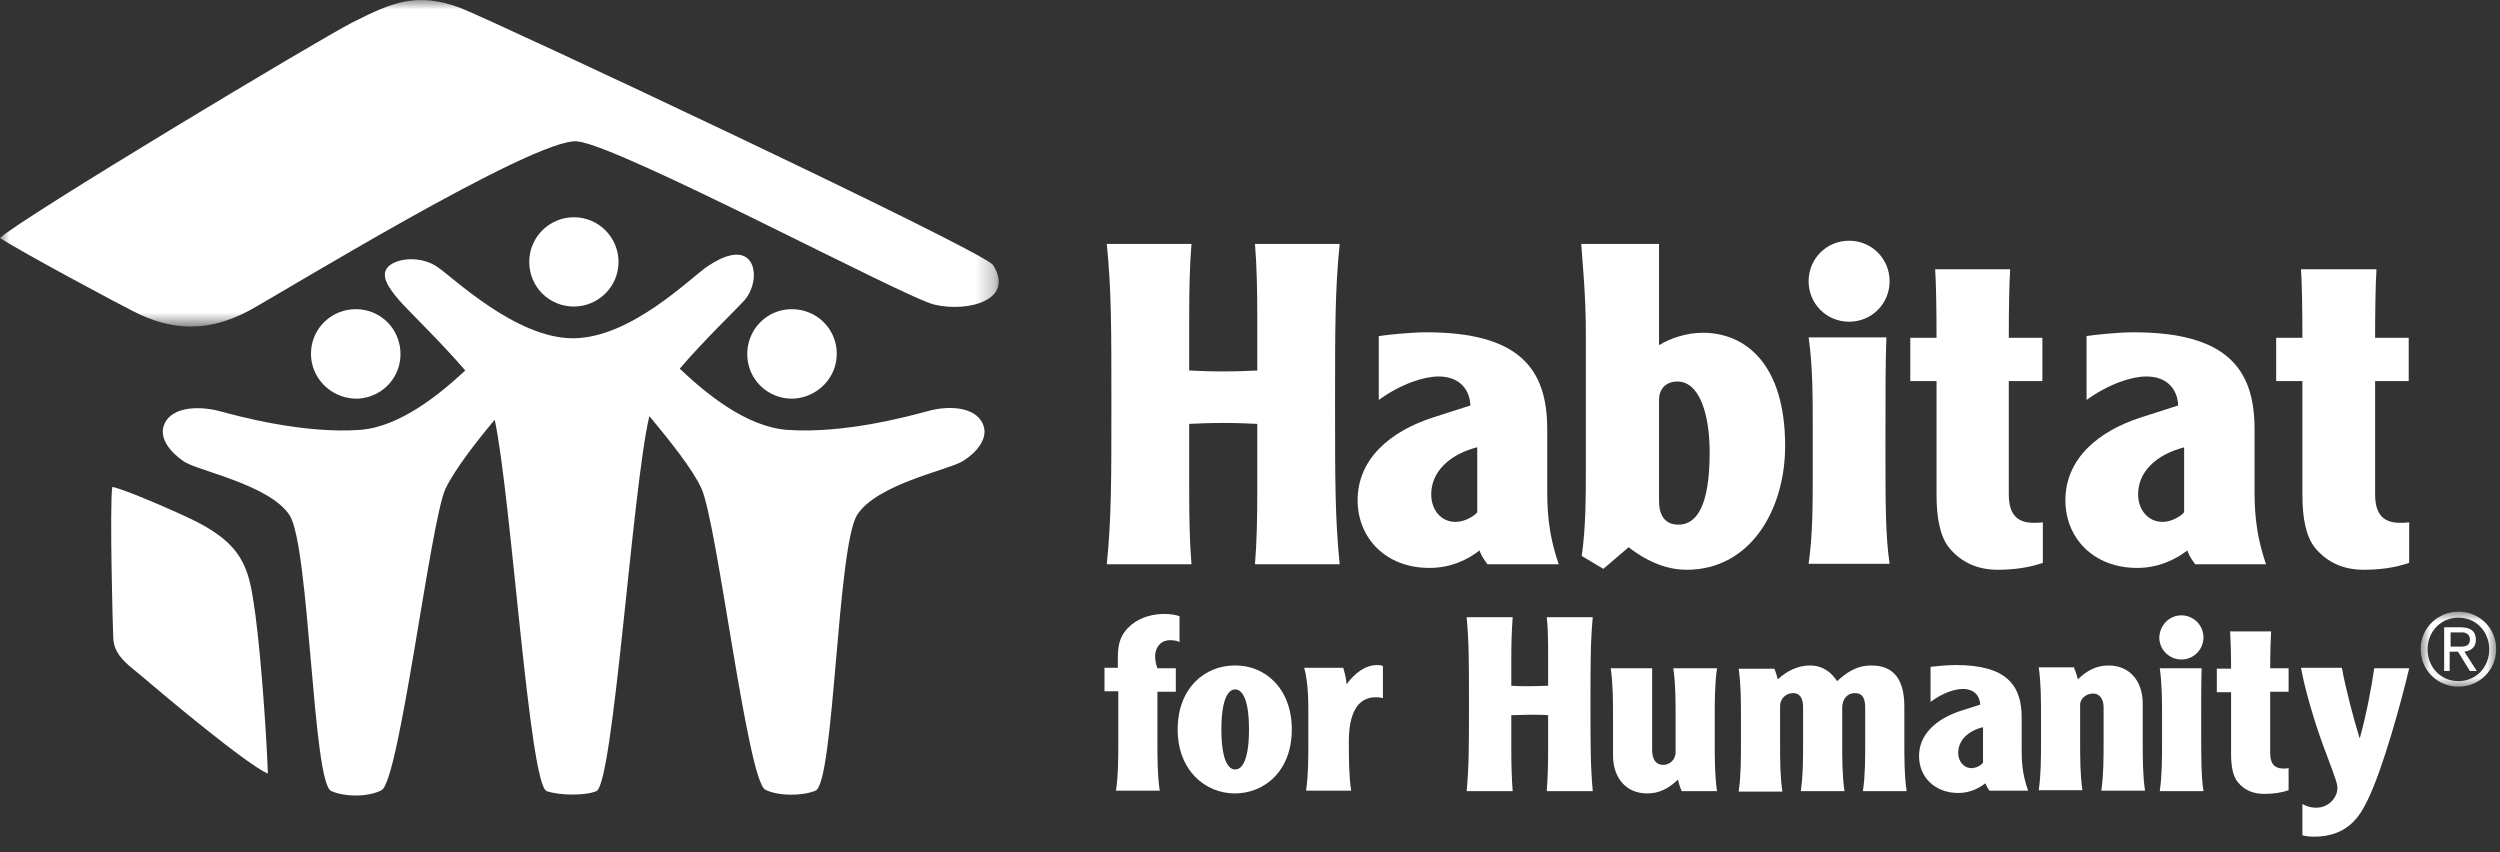
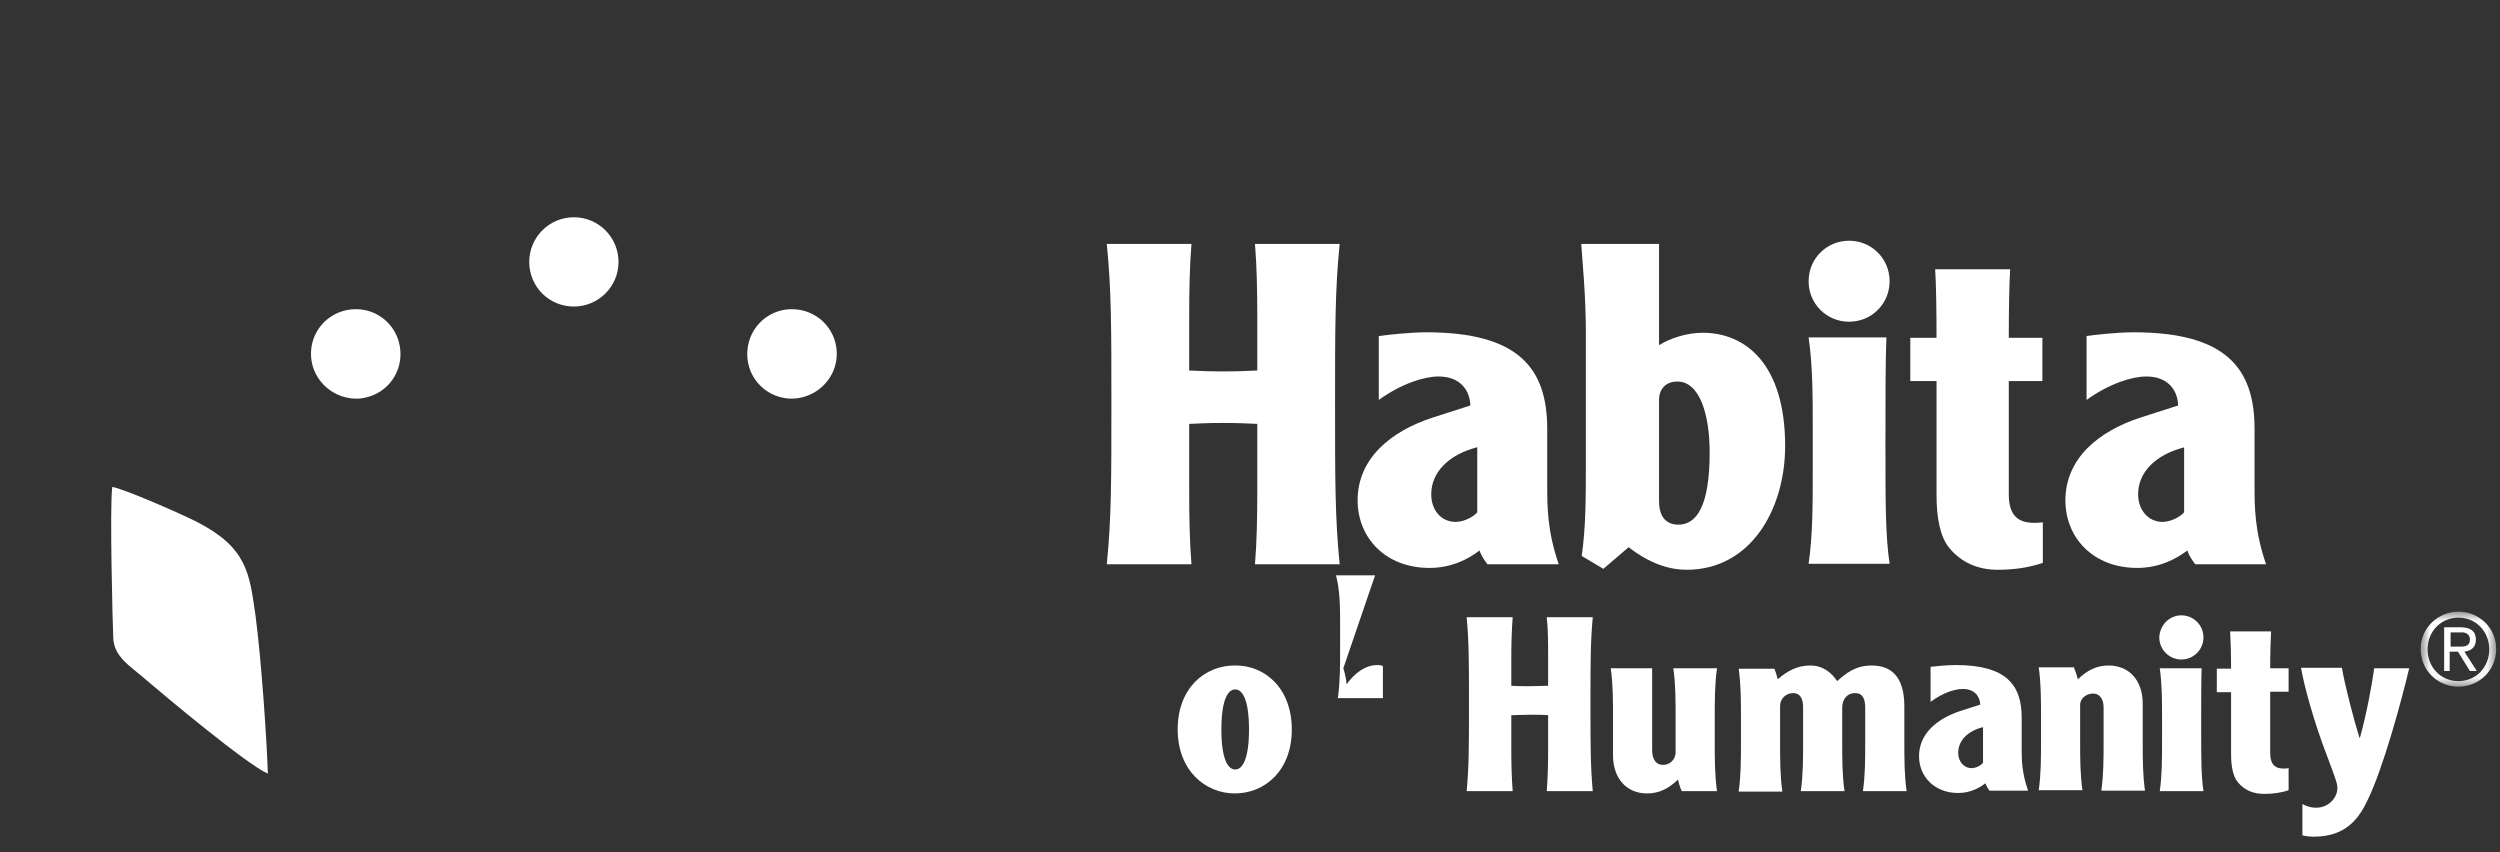
<svg xmlns="http://www.w3.org/2000/svg" height="45" viewBox="0 0 132 45" width="132">
  <rect x="0" y="0" width="132" height="45" fill="#333333" stroke="none" />
  <mask id="a" fill="#fff">
    <path d="m0 0h52.733v17.242h-52.733z" fill="#fff" fill-rule="evenodd" />
  </mask>
  <mask id="b" fill="#fff">
    <path d="m-0 0h3.985v3.961h-3.985z" fill="#fff" fill-rule="evenodd" />
  </mask>
  <g fill="#fff" fill-rule="evenodd">
    <path d="m16.426 18.858c-.097-1.312.875-2.43 2.187-2.527s2.43.875 2.527 2.187-.875 2.43-2.187 2.527c-1.288.073-2.43-.899-2.527-2.187" />
    <path d="m44.175 18.858c.097-1.312-.875-2.43-2.187-2.527s-2.43.875-2.527 2.187.875 2.43 2.187 2.527c1.288.073 2.43-.899 2.527-2.187" />
-     <path d="m51.951 22.551c-.267-1.021-1.701-1.191-2.94-.85-.996.267-4.423 1.214-7.46.996-2.187-.17-4.325-1.968-5.662-3.232 1.313-1.531 3.014-3.159 3.427-3.62.558-.657.656-1.701.194-2.163s-1.312-.194-2.163.389c-.85.559-4.033 3.79-7.095 3.79-3.037 0-6.342-3.231-7.192-3.79-.851-.559-2.066-.462-2.552 0-.461.461 0 1.117.559 1.774.389.461 2.163 2.162 3.499 3.717-1.336 1.239-3.426 2.965-5.54 3.135-3.037.218-6.463-.729-7.46-.996-1.239-.316-2.673-.171-2.94.85-.17.632.365 1.336 1.094 1.822s4.495 1.215 5.564 2.819c1.069 1.628 1.215 14.166 2.211 14.579.729.316 1.968.316 2.649-.048.947-.486 2.576-14.166 3.377-15.916.462-.972 1.58-2.43 2.6-3.645.875 4.082 1.823 19.293 2.746 19.609.705.243 2.066.243 2.624 0 .899-.388 1.896-16.013 2.795-19.803 1.045 1.263 2.284 2.794 2.746 3.815.826 1.749 2.429 15.429 3.377 15.915.68.341 1.944.341 2.649.049.996-.413 1.142-12.951 2.211-14.579s4.835-2.357 5.564-2.819c.754-.462 1.288-1.166 1.118-1.798" />
    <path d="m27.944 13.828c0-1.312 1.069-2.357 2.357-2.357 1.312 0 2.357 1.069 2.357 2.357 0 1.312-1.069 2.357-2.357 2.357-1.312 0-2.357-1.045-2.357-2.357" />
-     <path d="m52.437 13.998c1.142 1.822-1.264 2.503-3.086 2.09-1.531-.34-16.62-8.408-18.88-8.626-2.26-.195-15.819 8.14-17.325 8.942-2.187 1.166-4.131 1.069-6.172 0-.68-.341-5.832-3.086-6.974-3.84 1.118-1.044 16.815-10.472 18.637-11.396 2.09-1.045 3.354-1.604 5.662-.753 1.604.607 27.652 12.83 28.138 13.583" mask="url(#a)" />
    <path d="m5.929 25.71c.583.097 3.353 1.288 4.471 1.847 2.649 1.36 2.77 2.721 3.086 4.908.316 2.357.607 6.707.656 8.383-1.118-.486-5.443-4.106-6.463-4.981-.802-.705-1.701-1.191-1.701-2.26-.025-.437-.195-6.901-.049-7.897" />
    <path d="m1.579 1.847h.535c.364 0 .486-.121.486-.389 0-.218-.171-.364-.414-.364h-.607zm0 1.288h-.34v-2.309h.875c.534 0 .801.219.801.657 0 .413-.267.583-.607.631l.656 1.021h-.364l-.632-1.021h-.438v1.021zm.413.534c.923 0 1.628-.729 1.628-1.676 0-.948-.705-1.677-1.628-1.677s-1.628.729-1.628 1.677c0 .947.705 1.676 1.628 1.676zm0-3.669c1.094 0 1.993.851 1.993 1.968 0 1.143-.899 1.993-1.993 1.993-1.093 0-1.992-.85-1.992-1.993 0-1.117.923-1.968 1.992-1.968z" mask="url(#b)" transform="translate(127.812 32.295)" />
    <path d="m62.91 12.88c-.097 1.166-.121 2.503-.121 3.961v2.721c.51.024 1.044.049 1.798.049.753 0 1.287-.025 1.798-.049v-2.721c0-1.434-.025-2.795-.122-3.961h4.471c-.243 2.43-.243 4.422-.243 8.456s0 6.026.243 8.456h-4.471c.097-1.166.122-2.503.122-3.961v-3.45c-.511-.024-1.045-.049-1.798-.049-.754 0-1.288.025-1.798.049v3.45c0 1.434.024 2.795.121 3.961h-4.471c.243-2.43.243-4.422.243-8.456s0-6.026-.243-8.456z" />
    <path d="m77.975 23.62c-1.482.389-2.406 1.312-2.406 2.478 0 .827.511 1.458 1.288 1.458.486 0 .997-.315 1.142-.51v-3.426zm-5.151-5.88c.34-.049 1.603-.195 2.478-.195 4.909 0 6.391 1.92 6.391 5.103v2.965c0 1.142 0 2.405.607 4.179h-3.766c-.292-.389-.389-.632-.413-.729-.632.486-1.507.923-2.649.923-2.308 0-3.79-1.579-3.79-3.572 0-2.187 1.725-3.644 3.985-4.373l1.968-.632c-.024-.826-.559-1.531-1.677-1.531-.753 0-1.944.364-3.159 1.239v-3.377z" />
    <path d="m87.597 26.463c0 .68.267 1.239 1.021 1.239.972 0 1.652-.996 1.652-3.815 0-2.016-.535-3.742-1.701-3.742-.632 0-.972.413-.972.972zm0-13.583v5.346c.583-.365 1.458-.656 2.308-.656 2.26 0 4.35 1.652 4.35 5.977 0 3.353-1.823 6.537-5.2 6.537-.899 0-1.944-.316-3.062-1.191l-1.336 1.142-1.142-.68c.218-1.507.218-3.135.218-4.836v-6.804c0-.874 0-1.846-.243-4.835z" />
    <path d="m99.601 17.837c-.049 1.239-.049 3.037-.049 5.589 0 3.231 0 4.835.219 6.342h-4.276c.218-1.507.218-3.135.218-4.836v-2.284c0-1.701 0-3.329-.218-4.835h4.106zm-1.968-5.127c1.19 0 2.138.948 2.138 2.138 0 1.191-.948 2.139-2.138 2.139-1.191 0-2.138-.948-2.138-2.139 0-1.19.947-2.138 2.138-2.138z" />
    <path d="m106.137 14.216c-.049.729-.073 2.138-.073 3.621h1.774v2.284h-1.774v5.977c0 .972.365 1.507 1.312 1.507.146 0 .292 0 .486-.025v2.139c-.777.267-1.579.364-2.381.364-1.069 0-1.92-.389-2.551-1.142-.486-.583-.681-1.579-.681-2.794v-6.026h-1.385v-2.284h1.385c0-1.507-.024-2.892-.073-3.621z" />
    <path d="m115.322 23.62c-1.507.389-2.43 1.312-2.43 2.478 0 .827.535 1.458 1.288 1.458.486 0 .996-.315 1.142-.51zm-5.151-5.88c.34-.049 1.603-.195 2.478-.195 4.908 0 6.391 1.92 6.391 5.103v2.965c0 1.142 0 2.405.607 4.179h-3.742c-.291-.389-.389-.632-.413-.729-.632.486-1.531.923-2.648.923-2.309 0-3.791-1.579-3.791-3.572 0-2.187 1.725-3.644 3.985-4.373l1.968-.632c-.024-.826-.559-1.531-1.677-1.531-.753 0-1.943.364-3.158 1.239z" />
-     <path d="m125.479 14.216c-.049.729-.073 2.138-.073 3.621h1.774v2.284h-1.774v5.977c0 .972.365 1.507 1.312 1.507.146 0 .292 0 .486-.025v2.139c-.777.267-1.579.364-2.405.364-1.07 0-1.92-.389-2.552-1.142-.486-.583-.68-1.579-.68-2.794v-6.026h-1.385v-2.284h1.385c0-1.507-.024-2.892-.073-3.621z" />
-     <path d="m62.302 33.923c-.049-.049-.219-.121-.51-.121-.535 0-.802.413-.802.85 0 .267.073.51.121.632h.972v1.239h-.972v2.6c0 .923 0 1.798.122 2.624h-2.309c.122-.826.122-1.701.122-2.624v-2.624h-.729v-1.24h.705v-.51c0-.753.121-1.263.729-1.774.51-.413 1.166-.559 1.725-.559.316 0 .632.049.802.122v1.385z" />
    <path d="m64.489 38.515c0 1.555.34 2.114.729 2.114s.729-.559.729-2.114-.34-2.114-.729-2.114-.729.559-.729 2.114m3.718 0c0 2.187-1.434 3.378-3.013 3.378-1.555 0-3.013-1.215-3.013-3.378 0-2.187 1.433-3.378 3.013-3.378 1.579-.024 3.013 1.191 3.013 3.378" />
-     <path d="m70.928 35.284c.073.219.17.656.17.85.437-.607.996-1.02 1.628-1.02.146 0 .219.024.292.049v1.7c-.146-.048-.316-.048-.389-.048-.972 0-1.409.899-1.409 2.308 0 .924 0 1.798.121 2.624h-2.381c.121-.826.121-1.7.121-2.624v-1.239c0-.923 0-1.798-.218-2.624h2.065z" />
+     <path d="m70.928 35.284c.073.219.17.656.17.85.437-.607.996-1.02 1.628-1.02.146 0 .219.024.292.049v1.7h-2.381c.121-.826.121-1.7.121-2.624v-1.239c0-.923 0-1.798-.218-2.624h2.065z" />
    <path d="m79.87 32.587c-.049.632-.073 1.361-.073 2.138v1.483c.292.024.559.024.972.024s.705-.024.972-.024v-1.483c0-.777 0-1.506-.073-2.138h2.43c-.121 1.312-.121 2.406-.121 4.592 0 2.187 0 3.257.121 4.593h-2.43c.049-.632.073-1.361.073-2.138v-1.871c-.292-.025-.559-.025-.972-.025s-.705.025-.972.025v1.871c0 .777.024 1.506.073 2.138h-2.43c.122-1.312.122-2.406.122-4.593 0-2.186 0-3.256-.122-4.592z" />
    <path d="m88.788 41.747c-.097-.194-.146-.413-.194-.583-.486.462-.972.729-1.628.729-1.094 0-1.799-.802-1.799-2.017v-1.968c0-.924 0-1.798-.121-2.624h2.187v4.3c0 .511.194.802.583.802.316 0 .656-.243.656-.68v-1.798c0-.924 0-1.798-.121-2.624h2.308c-.121.826-.121 1.7-.121 2.624v1.239c0 .923 0 1.798.121 2.624h-1.871z" />
    <path d="m93.672 35.284c.097.194.146.413.194.583.486-.437 1.045-.729 1.701-.729.705 0 1.142.389 1.434.826.462-.413.972-.826 1.822-.826 1.264 0 1.726.875 1.726 2.163v1.847c0 .923 0 1.798.121 2.624h-2.308c.121-.826.121-1.701.121-2.624v-1.774c0-.462-.121-.778-.534-.778-.438 0-.681.34-.681.778v1.774c0 .923 0 1.798.122 2.624h-2.309c.122-.826.122-1.701.122-2.624v-1.799c0-.413-.122-.753-.535-.753-.364 0-.68.292-.68.681v1.895c0 .923 0 1.798.121 2.624h-2.308c.121-.826.121-1.701.121-2.624v-1.239c0-.924 0-1.799-.121-2.625h1.871z" />
    <path d="m104.704 38.394c-.802.194-1.312.705-1.312 1.361 0 .437.291.802.705.802.267 0 .534-.17.607-.292zm-2.794-3.183c.17-.024.874-.097 1.36-.097 2.649 0 3.475 1.045 3.475 2.77v1.603c0 .608 0 1.313.34 2.26h-2.041c-.146-.194-.194-.34-.218-.389-.341.268-.827.511-1.434.511-1.239 0-2.066-.851-2.066-1.944 0-1.191.948-1.968 2.163-2.381l1.069-.341c-.024-.461-.316-.826-.923-.826-.413 0-1.045.195-1.701.681v-1.847z" />
    <path d="m109.515 35.284c.097.194.146.413.194.583.486-.462.972-.729 1.628-.729 1.094 0 1.799.802 1.799 2.017v1.968c0 .924 0 1.798.121 2.624h-2.308c.121-.826.121-1.7.121-2.624v-1.774c0-.388-.17-.729-.559-.729-.316 0-.68.219-.68.608v1.871c0 .923 0 1.798.121 2.624h-2.308c.121-.826.121-1.701.121-2.624v-1.239c0-.924 0-1.798-.121-2.625h1.871z" />
    <path d="m116.246 35.284c-.024.656-.024 1.652-.024 3.037 0 1.75 0 2.625.121 3.451h-2.308c.121-.826.121-1.701.121-2.624v-1.24c0-.923 0-1.798-.121-2.624zm-1.069-2.794c.632 0 1.166.51 1.166 1.166 0 .632-.51 1.166-1.166 1.166-.632 0-1.166-.51-1.166-1.166.024-.656.534-1.166 1.166-1.166z" />
    <path d="m119.915 33.315c-.024.389-.049 1.166-.049 1.968h.972v1.239h-.972v3.232c0 .535.195.826.705.826.073 0 .146 0 .267-.024v1.166c-.413.146-.85.195-1.287.195-.584 0-1.045-.195-1.386-.608-.267-.316-.364-.85-.364-1.506v-3.256h-.753v-1.24h.753c0-.801-.024-1.555-.049-1.968h2.163z" />
    <path d="m123.657 35.284c.17.996.656 2.819.923 3.669h.025c.364-1.312.631-2.794.753-3.669h1.847c-.413 1.75-1.385 5.321-2.212 6.998-.413.851-1.069 1.895-2.818 1.895-.17 0-.438-.024-.608-.073v-1.652c.122.073.389.195.729.195.681 0 1.118-.559 1.118-1.021 0-.243-.049-.389-.559-1.75-.705-1.822-1.215-3.742-1.361-4.616h2.163z" />
  </g>
</svg>